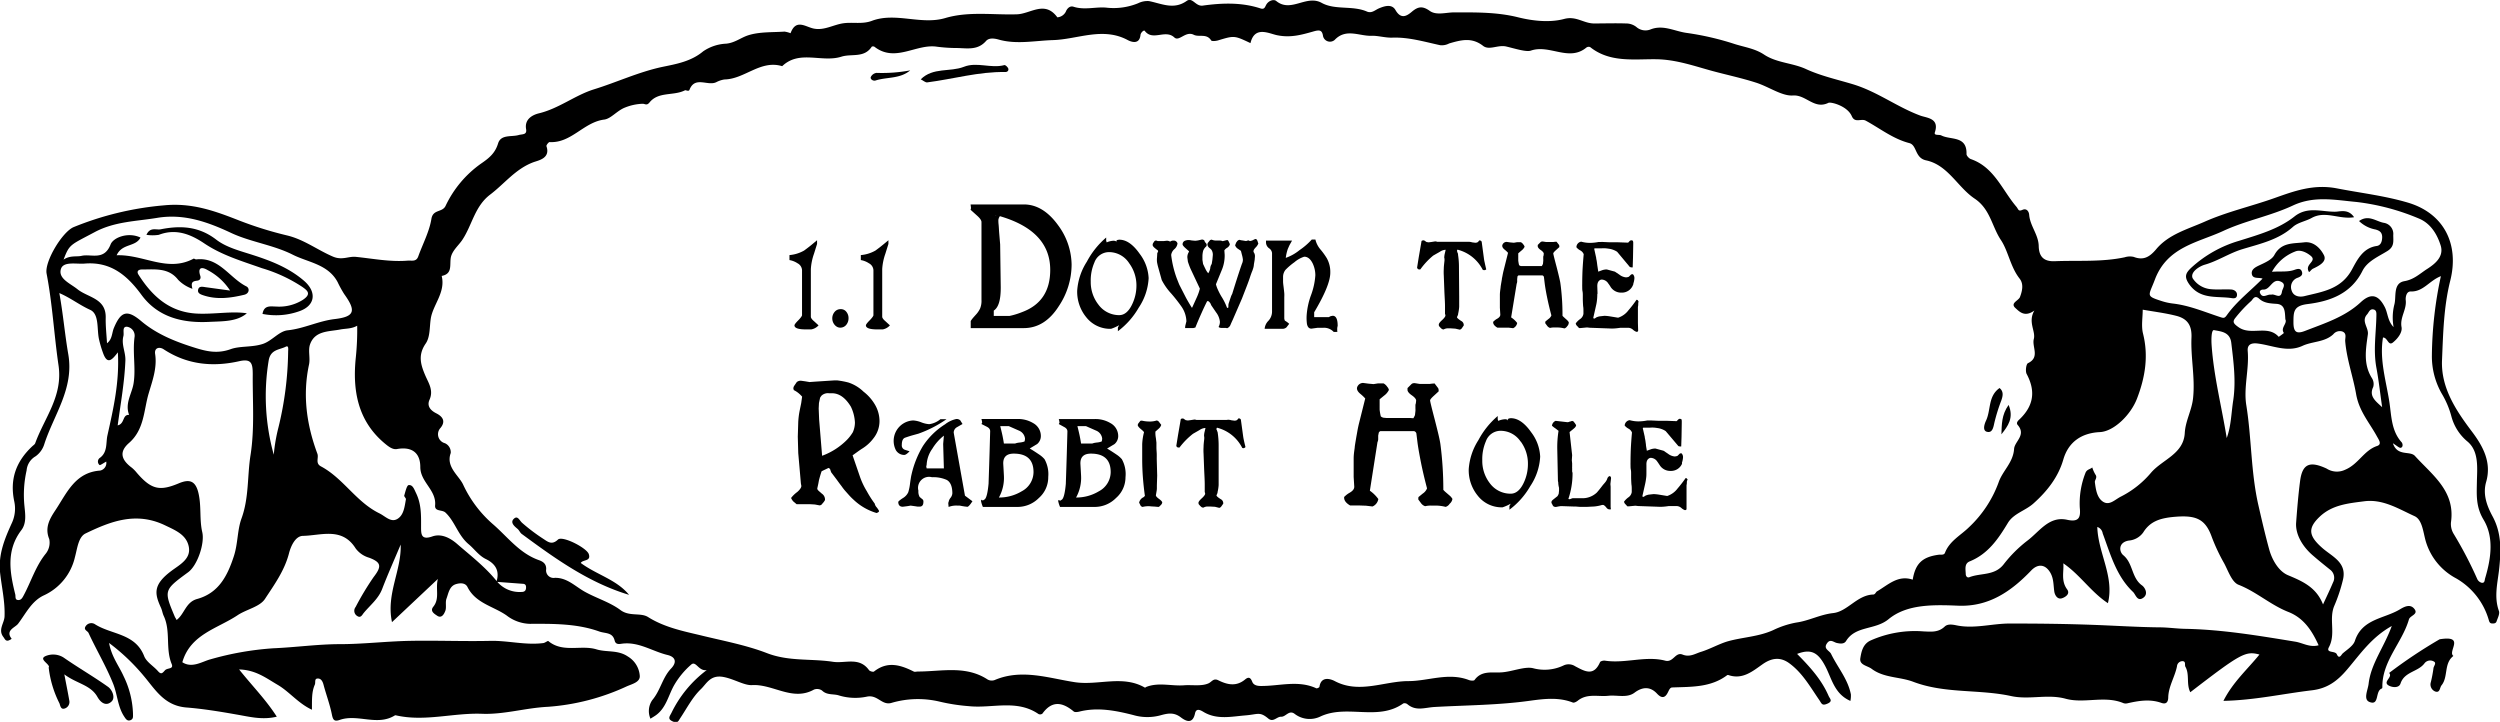
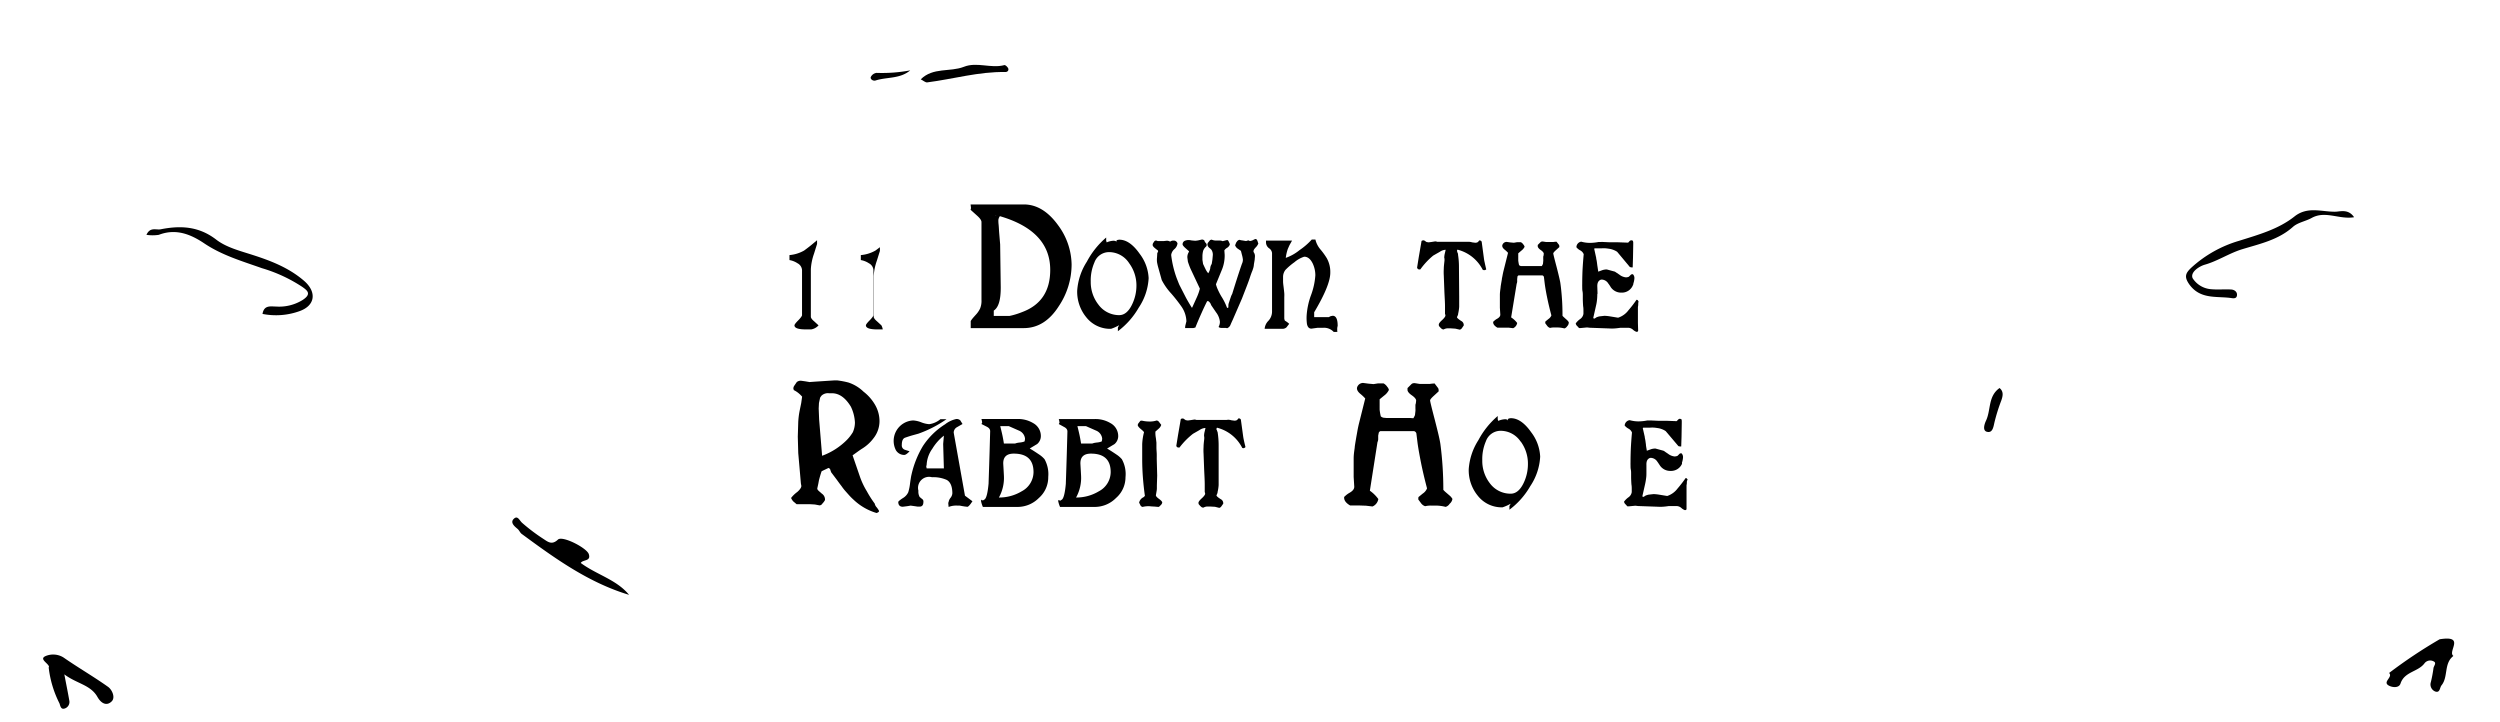
<svg xmlns="http://www.w3.org/2000/svg" viewBox="0 0 555.31 160.35">
-   <path d="M531.27,139.05c-4.48,2.49-7,6.23-9.84,9.57-2.2,2.61-4.4,4.29-7.88,4.71-6.43.76-12.78,2.21-19.67,2.35,2.08-4.14,5.33-7,8-10.29-3.1-.83-4.14-.26-15.36,8.37-.93-1.81-.11-3.94-1.09-5.66-.22-.39.17-1.17-.59-1.24a1.23,1.23,0,0,0-1.28,1.15c-.47,2.33-1.86,4.41-1.94,6.84,0,1.11-.47,1.65-1.52,1.28-2.52-.9-5-.48-7.46.07a1.68,1.68,0,0,1-.94,0c-4.2-1.79-8.68.16-12.9-1-4-1.09-8.05.29-12.05-.58-7.17-1.57-14.69-.49-21.78-3.18-3-1.14-6.51-.82-9.25-2.89-.93-.69-2.74-.82-2.5-2.33s.58-3.12,2.21-3.92a24.22,24.22,0,0,1,11.83-2.05c1.71.07,3.28.27,4.7-1.07.59-.57,1.5-.51,2.55-.29,4,.86,8-.41,12-.39,6.28,0,12.54.07,18.82.31,4.77.18,9.54.49,14.31.54,1.95,0,3.87.3,5.81.33,8.22.16,16.3,1.53,24.38,2.85,1.68.27,3.24,1.35,5.19.8-1.44-3.18-3.24-6-6.64-7.37-4-1.55-7.14-4.5-11.15-6.07-1.46-.57-2.26-3-3.17-4.73a40.91,40.91,0,0,1-2.75-5.83c-1.51-4.27-3.73-5-8.9-4.47-2.72.31-4.86,1-6.35,3.41a4.37,4.37,0,0,1-3.18,1.8c-2.37.37-2.23,2.44-1.24,3.26,2.2,1.82,1.79,5,4.15,6.7.58.4,1.5,1.85.31,2.73-1.36,1-1.7-.7-2.31-1.28-3.72-3.53-5-8.36-6.73-13a1.78,1.78,0,0,0-1.2-1.43c.17,5.83,3.83,11,2.36,16.93-3.74-2.45-6.22-6.35-9.91-8.85.17,1.77-.57,3.85.84,5.77.74,1-.34,1.69-1,1.94-1.12.47-1.72-.65-1.84-1.43-.21-1.44-.11-2.89-.9-4.23-1.11-1.87-2.75-2-4.22-.47-4.41,4.61-9.39,8.1-16.2,7.83-5.43-.22-11.4-.4-15.5,3-3,2.46-7.31,1.4-9.43,4.84-.46.74-1.35.59-2.05.44s-1.46-1-2.19.08c-.88,1.24.55,1.6.91,2.35,1.45,3,3.74,5.6,4.4,9a6.26,6.26,0,0,1-.11,1.44c-3.55-1.54-4.13-4.92-5.54-7.63-1.64-3.17-3.21-4-6.3-2.81,2.78,2.81,5.43,5.69,7,9.34.28.63,1,1.15-.24,1.7s-1.3,0-1.83-.79c-2-2.9-3.76-6.07-6.69-8.19-1.94-1.41-3.86-1.2-5.89.22-2.22,1.56-4.45,3.48-7.57,2.43a.39.39,0,0,0-.3,0c-3.65,2.77-7.95,2.58-12.19,2.74-.55,0-.74.62-1,1.11-.62,1.27-1.4,1.35-2.4.27-1.57-1.7-3.34-1.47-5-.22s-3.87.48-5.79.69c-2.31.25-4.74-.59-6.83,1.1-.3.24-.82.51-1.09.4-3.1-1.22-6.34-.83-9.42-.41-7.09,1-14.2,1-21.3,1.4-2.21.13-4.14,1-6.06-.65a1,1,0,0,0-.88-.14c-5.62,4-12.49.13-18.4,2.9a5.48,5.48,0,0,1-5.7-.56c-1.26-1-2,.66-3,.61s-1.76,1.35-2.9.39c-1.91-1.59-2.29-.9-5.08-.68-3,.24-6.22,1-9.17-.7-.58-.34-1.7-1.11-2,.23-.52,2.51-2.06,1.74-3.15.91-1.54-1.18-2.9-.91-4.53-.46a11.09,11.09,0,0,1-6-.05c-3.91-1-7.95-1.8-12-.78-.4.1-1,.17-1.24,0-2.51-2.1-4.84-2.54-7,.47a.86.86,0,0,1-.84.08c-4.84-3.33-10.28-1.22-15.42-1.75a41.67,41.67,0,0,1-6.51-1,20.84,20.84,0,0,0-10.81.29c-2.11.55-3-1.9-5.39-1.41a12.44,12.44,0,0,1-6.19-.26c-1.21-.41-2.66,0-3.78-1.1a1.92,1.92,0,0,0-1.8-.2c-4.76,2.66-9.07-1.28-13.76-1-1.71.1-4-1.38-6.35-1.81-2.92-.54-3.74,1.52-5,2.71-1.86,1.78-3.1,4.22-4.56,6.41-.41.61-.54,1.22-1.61.79-1.33-.55-.77-1.14-.38-1.9a26.07,26.07,0,0,1,7.86-9.54c-1.83.32-2.39-2.16-3.46-1.22a18,18,0,0,0-3.73,4.48c-1.34,2.29-1.79,5.13-4.14,6.79-.33.23-.67.43-1.18.75a4.28,4.28,0,0,1,.42-4.15c1.8-2.12,2.25-5,4.17-7,1.33-1.39,1-2.57-.79-3-3.31-.79-6.28-2.91-9.9-2.54-.63.06-1.59.39-1.85-.66-.46-1.87-2-1.54-3.36-2-5-1.8-10.26-1.74-15.48-1.72a8.81,8.81,0,0,1-5.16-1.86c-2.94-2.06-6.89-2.69-8.7-6.34-.52-1-1.75-.87-2.58-.61-1.43.45-1.63,2-2.07,3.2-.32.85.06,2-.29,2.79-.21.53-.76,1.73-1.81,1-.6-.41-1.64-1-.82-2,1.46-1.82.43-3.92,1-6.15l-10.19,9.59c-1.34-6.27,2.13-11.45,1.93-17.23-1.38,3.29-2.84,6.55-4.12,9.88-.85,2.2-2.66,3.58-4.08,5.3-.33.38-.65,1.23-1.45.69a1.35,1.35,0,0,1-.36-2,63,63,0,0,1,4-6.65c1.82-2.35,1.74-3.27-1-4.3A5.69,5.69,0,0,1,79,121.82c-3-4.79-7.64-2.88-11.68-2.79-1.67,0-2.71,2.19-3.16,4-1,3.77-3.26,6.89-5.3,10-1.16,1.77-4.09,2.3-6.08,3.62-4.49,3-10.49,4.22-12.28,10.45,2.19,1.41,4.42-.17,6.25-.65A66.66,66.66,0,0,1,60.7,144c5-.21,9.9-.92,14.88-.92s10.26-.63,15.4-.73c6-.12,12,.14,18,0,3.92-.07,7.78,1,11.71.49.39-.05,1-.56,1.1-.45,3.24,2.7,7.26.79,10.71,1.85,2.3.7,4.76.06,7,1.61a5.44,5.44,0,0,1,2.61,4.27c.09,1.39-1.64,1.79-2.86,2.32A50,50,0,0,1,121.68,157c-4.87.23-9.74,1.74-14.57,1.55-6.39-.25-12.71,1.8-19.09.36-.11,0-.24-.07-.31,0-3.92,2.44-8.27-.4-12.25,1-1.29.46-1.52-.09-1.76-1.29-.45-2.21-1.26-4.35-1.84-6.54-.18-.69-.51-1.3-1.13-1.36-1-.1-.58.84-.8,1.35-.74,1.68-.62,3.47-.64,5.58-3.07-1.43-5-4-7.61-5.53s-4.9-3.32-8.57-3.42c3,3.75,6,6.77,8.37,10.49-3.23.79-6.11,0-9-.49-3.67-.65-7.41-1.26-11.07-1.55-4.92-.39-6.93-4-9.47-7a45.58,45.58,0,0,0-7.71-7.33c.55,3.07,2.21,5.1,3.23,7.39a20.31,20.31,0,0,1,2.08,8.3c0,.7.1,1.16-.51,1.44-.78.34-1.13-.32-1.47-.83-1.42-2.18-1.47-4.84-2.42-7.23-1.57-3.92-3.72-7.5-5.47-11.29-.23-.49-1.18-.68-.65-1.49a1.5,1.5,0,0,1,2-.5c3.65,2.39,9,2,11,7.13.51,1.32,2.08,2.2,3.08,3.35.72.82,1,.4,1.55-.2s2-.18,1.47-1.43c-1.41-3.45-.15-7.31-1.78-10.71-.24-.53-.32-1.16-.58-1.74-1.4-3.08-1.88-5.06,2.3-8.19,1.8-1.36,4.48-2.67,3.85-5.49-.58-2.62-3-3.56-5.39-4.71-6.38-3-12-.79-17.51,1.87-1.61.77-1.84,3.35-2.36,5.24a12.37,12.37,0,0,1-6.92,8.52c-2.72,1.27-4,4.05-5.71,6.3-.65.86-2.91,1.45-1.43,3.34a2.53,2.53,0,0,1-.76.4c-.62.12-.75-.36-1.08-.8-1.24-1.62.2-3.06.26-4.55.13-3.35-.65-6.56-1-9.82-.4-4,1.05-7.48,2.58-10.85a7.61,7.61,0,0,0,.59-4.84c-1.07-5,.4-8.94,4-12.31.22-.21.54-.4.64-.67C9.88,92.76,14,88,13,81.16s-1.35-13.64-2.65-20.39c-.5-2.61,3.44-9.22,6-10.32a68.64,68.64,0,0,1,20.1-4.84C42.67,45,47.75,46.87,53.18,49a81.44,81.44,0,0,0,10.64,3.31c3.74.91,6.72,3.23,10.14,4.69,2.06.88,3.44-.12,5.12.06,3.82.39,7.63,1.16,11.51.83.87-.07,1.89.34,2.34-1,1-2.77,2.44-5.44,2.9-8.29.36-2.15,2.4-1.37,3.13-2.84a24.1,24.1,0,0,1,7.85-9.39c1.81-1.24,3.16-2.31,3.83-4.52.63-2.05,3-1.39,4.59-1.86.81-.23,1.85,0,1.63-1.3-.41-2.32,1.6-3.22,2.86-3.52,4.42-1.07,8-4,12.16-5.31,5.1-1.57,9.92-3.86,15.24-5,3-.62,6.38-1.19,9.06-3.45a9.81,9.81,0,0,1,5.12-1.71c1.89-.18,3.23-1.3,4.8-1.83,2.54-.84,5.42-.66,8.16-.85a5.83,5.83,0,0,1,1.34.36c1.25-3.4,3.45-1.27,5.34-1,2.21.37,4.2-.88,6.32-1.2s4.33.27,6.48-.58C199,2.67,204.63,5.61,210,4c5.22-1.53,10.56-.65,15.86-.82,3.06-.09,6.21-3.17,9,.67a2.31,2.31,0,0,0,1.88-1.25c.29-.74.92-1.36,1.7-1.11,2.53.83,5.14-.07,7.51.23a14.29,14.29,0,0,0,6.85-1,4.69,4.69,0,0,1,2.4-.48c2.78.54,5.48,2,8.34,0,1.36-1,2,1.26,3.65,1,4.26-.59,8.59-.75,12.79.63.93.3,1-.36,1.31-.87.52-.87,1.64-1.23,2.19-.78,3.27,2.69,6.67-1.46,10.08.41,3,1.67,6.85.53,10.08,1.94,1.05.45,1.81-.35,2.63-.7,1.34-.58,2.9-1,3.68.33,1.19,2.08,2.43,1.45,3.63.43,1.4-1.19,2.39-1.37,4.05-.18,1.46,1,3.53.31,5.34.3,4.77,0,9.52-.09,14.27,1.1,3.27.81,7,1.21,10.19.36,2.68-.73,4.34,1,6.66,1s4.72-.08,7.08,0a3.7,3.7,0,0,1,2.29.77,3.07,3.07,0,0,0,3.11.58c2.79-1.14,5.27.33,7.93.73A62.31,62.31,0,0,1,385,9.68c2.29.77,4.74,1.05,6.82,2.43,2.82,1.88,6.31,1.84,9.33,3.23,3.29,1.52,7,2.34,10.35,3.35,5.48,1.64,9.87,5.08,15.08,7,1.44.52,4.25.56,3.2,3.71-.26.78.95.43,1.43.68,2.07,1.07,5.73,0,5.6,4.15,0,.37.59,1,1,1.12,5.15,1.8,6.92,6.86,10.07,10.56.49.58.4,1.12,1.36.7s1.44.42,1.49,1.11c.2,2.48,2.07,4.41,2.12,6.94.05,2.22,1,3.47,3.59,3.36,5.17-.21,10.38.22,15.5-.87a3.81,3.81,0,0,1,2-.09c2.2.85,3.56,0,5-1.7,2.76-3.32,7-4.45,10.71-6.09,4.94-2.2,10.33-3.42,15.47-5.24,4.46-1.58,8.77-3.2,14-2.18s10.49,1.61,15.71,3.15c8,2.36,11.48,9.21,9.43,17.35-1.46,5.81-1.58,11.78-1.83,17.68-.25,6.09,3.08,11.12,6.65,15.84,2.51,3.33,4.4,6.88,3.15,11.2-.82,2.88.29,5.52,1.48,7.72,2,3.76,1.82,7.61,1.43,11.44-.33,3.19-1.22,6.27-.07,9.48.23.63-.27,1.57-.53,2.33-.15.45-.62.48-1.06.44s-.55-.37-.68-.82a15.64,15.64,0,0,0-7.25-9.2,13.72,13.72,0,0,1-6.76-8.34c-.56-2-.76-4.71-2.48-5.48-3.51-1.59-7-3.84-11.18-3.29-3.54.46-7.11.78-9.9,3.45-2.63,2.52-2.45,4.2.51,6.83,2.21,2,5.71,3.26,4.65,7.3a35.78,35.78,0,0,1-1.85,5.55c-1.33,3,.37,6.28-1.23,9.27-.74,1.38,1.37.75,1.75,1.57.54,1.21,1,.13,1.29-.16,1-.88,2.36-1.69,2.73-2.81,1.61-4.93,6.54-4.9,10-7,1-.6,2.24-1.23,3.15-.17,1.11,1.29-.89,1.51-1.15,2.41-1.51,5.21-6,9.26-5.9,15.09,0,.09-.06.24-.13.26-1.52.54-.48,3.85-2.69,3-1.48-.54-.42-2.61-.24-4C526.62,147.42,529.55,143.81,531.27,139.05Zm-420.91-9.93a6.52,6.52,0,0,0,5.41,2.37c.55,0,1-.13,1.07-.82s-.16-1-.82-1l-5.75-.43c.76-2.4-.18-4-2.35-5.06-1.58-.77-2.57-2.27-3.84-3.31-2.37-2-3-5-5.12-7-.74-.72-2.45-.16-2.31-1.63.3-3.4-3.29-5.15-3.29-8.5,0-3.14-1.85-4.58-5.15-4-1,.2-1.95-.58-2.76-1.25-6.06-5.06-7.17-11.9-6.41-19.14a59,59,0,0,0,.3-7c-1.29.73-2.57.6-3.77.84-2.51.49-5.63.22-6.71,3.33-.46,1.35.09,3-.22,4.46-1.46,6.82-.53,13.38,1.86,19.81.34.92-.52,2.1.78,2.8,5,2.66,7.81,7.91,13,10.44,1.35.67,2.56,2.1,4,1.23s1.59-2.77,1.89-4.38c0-.24-.44-.6-.38-.81.26-.84.56-2.28,1-2.32.9-.09,1.2.91,1.64,1.81,1.15,2.39,1.11,4.84,1.1,7.34,0,1.69-.06,3.16,2.52,2.25,1.93-.67,3.83.29,5.32,1.53C104.43,123.35,107.74,125.86,110.36,129.12ZM277.76,9.58c-3.6-1.71-3.6-1.7-7.22-.6-.48.14-1.36.22-1.51,0-1-1.61-2.72-.67-3.86-1.25-1.82-.93-3.25,1.59-4.32.59-2-1.88-4.8.89-6.57-1.46-.2-.27-.9.4-.95.9-.22,2.19-2,1.58-2.82,1.15-5.55-3-11.17-.15-16.65,0-4,.13-8.06,1-12-.11-1.19-.34-2.24-.38-2.85.32-1.81,2.06-4.08,1.61-6.31,1.55a36.33,36.33,0,0,1-4.55-.29c-4.64-.73-9.28,3.61-13.92,0-.12-.1-.53-.09-.6,0-1.68,2.55-4.44,1.51-6.67,2.19C182.57,14,177.61,11,173.74,14.7c-4.81-1.47-8.32,2.87-12.82,2.95a5.85,5.85,0,0,0-1.77.58c-1.89,1-4.78-1.44-6,1.72-.17.46-.84,0-1,.11-2.52,1.29-5.89.23-7.87,2.69-.64.79-1,.29-1.53.3a11.44,11.44,0,0,0-3.85.81c-1.83.68-3.17,2.51-4.69,2.7-4.57.58-7.32,5.28-12.14,5-.22,0-.77.71-.69.92.93,2.69-1.79,3.15-2.86,3.54-4,1.47-6.45,4.79-9.64,7.2-3.43,2.6-4,6.74-6.15,10-.82,1.28-2.4,2.5-2.62,4.15s.36,3.47-2,3.92c.91,3.7-2,6.43-2.44,9.58-.27,1.81-.11,4-1.12,5.45-1.8,2.62-1.07,4.81,0,7.27.72,1.61,1.76,3.19.85,5.21-.57,1.28.07,2.28,1.49,3,1.18.59,2.31,1.62.94,3.27a2.06,2.06,0,0,0,1,3.38,2.19,2.19,0,0,1,1.29,2.18c-1.14,3.09,1.84,5,2.77,7.05a26.36,26.36,0,0,0,6.72,8.86c3.24,2.84,5.82,6.37,10.09,7.88,1,.35,1.65.87,1.62,2a1.67,1.67,0,0,0,1.93,1.93c2.72-.05,4.49,1.88,6.63,3.08,2.59,1.45,5.58,2.32,7.93,4.07,2,1.51,4.48.52,6.14,1.56,3.55,2.25,7.77,3.13,11.45,4,5,1.24,10.19,2.18,14.92,4,4.9,1.91,9.83,1.19,14.7,1.94,2.71.42,5.83-1.17,8,1.84.18.26.93.47,1.12.32,3-2.37,5.88-1.47,8.82,0,.25.13.63,0,.94,0,5.24,0,10.63-1.42,15.52,1.8a1.89,1.89,0,0,0,1.53.09c6-2.56,12.08-.39,17.8.48,5.23.79,10.65-1.67,15.6,1.23,0,0,.16-.13.25-.17,2.75-1.09,5.59-.16,8.39-.37,1.84-.14,3.9.27,5.46-.44.71-.32,1.09-1.21,2.15-.68,2,1,4,1.45,5.95-.16.76-.64,1.22-.49,1.6.49.28.72,1,.93,1.83.94,4.13.06,8.33-1.37,12.39.51.17.08.69-.17.71-.32.37-2.49,2.55-1.73,3.41-1.27,5.44,2.87,11,0,16.34,0,4.42,0,8.88-2,13.47-.23.37.14,1.08.18,1.22,0,1.59-2.23,4-1.55,6.09-1.72,2.38-.18,5.08-1.37,6.94-.91a9.78,9.78,0,0,0,6.72-.6,2.62,2.62,0,0,1,2.59.15c2.11,1.11,4.12,2.36,5.54-.88.1-.25.76-.41,1.12-.35,4.47.69,9-1.14,13.37,0,1.81.47,2.23-2,3.85-1.35s2.8-.22,4.13-.62c2-.62,4-1.77,5.92-2.33,3.31-.93,6.79-1,10.07-2.48a20,20,0,0,1,5.1-1.68c2.84-.39,5.32-1.79,8.23-2.11,3.19-.35,5.31-4,8.88-4.12.47,0,.6-.56.85-.7,2.46-1.42,4.66-3.72,7.94-2.6.59-3.58,2.12-5.05,5.77-5.54.5-.07,1.17.15,1.4-.44,1-2.61,3.49-3.86,5.33-5.67a25.74,25.74,0,0,0,6.56-9.91c.89-2.64,3.25-4.4,3.46-7.5.11-1.64,2.75-3.06.8-5.3-.43-.5.11-1,.48-1.33,3.09-3,3.52-6.23,1.51-10-.32-.61-.12-2.21.29-2.4,2.73-1.3.84-3.61,1.3-5.37s-1.38-3.75.13-6.33c-2.15,1.56-3.3.28-4.21-.54-1.23-1.11.64-1.6,1-2.44.54-1.43.85-2.93-.08-4.11-2.06-2.62-2.51-6.12-4.16-8.58-2-3-2.35-6.85-5.81-9.17-3.79-2.53-5.93-7.48-10.8-8.51-2.53-.53-2-3.38-3.71-3.83-3.66-.95-6.52-3.27-9.72-5-1-.52-2.39.63-3.08-1-1-2.29-4.67-3.2-5.18-2.95-3.16,1.56-4.95-1.84-7.91-1.63-2.44.17-5.41-2-8.27-2.88-3.12-1-6.45-1.71-9.52-2.54-4-1.08-8.11-2.58-12.6-2.63-4.87-.06-10.25.8-14.63-2.7a.87.87,0,0,0-.83.1c-3.86,3.21-8.17-.76-12.33.68-1.05.37-3.63-.48-5.48-.91s-3.78.92-5.14-.14c-2.55-2-5-1.27-7.54-.54a3.43,3.43,0,0,1-2,.39c-3.49-.76-7-1.81-10.61-1.68-1.56.06-3.2-.46-4.63-.41-2.67.11-5.66-1.74-8.17.9a1.58,1.58,0,0,1-2.63-1c-.24-1.28-.89-1.22-2.26-.82-2.43.69-4.88,1.38-7.71.83C282.08,7.59,278.72,5.53,277.76,9.58Zm-254,66.67c1.2-.9,1.07-2.27,1.53-3.38,1.57-3.79,3-4.14,6.08-1.54,3.56,3,7.83,4.65,12.2,6,2.46.75,4.8,1.26,7.66.23,2.1-.76,4.82-.37,7.22-1.19,2-.7,3.52-2.78,5.44-3,3.63-.38,6.84-2.07,10.47-2.5,4.5-.53,4.75-1.85,2.09-5.56A24.94,24.94,0,0,1,75,62.67c-2.13-4-6.57-4.37-10-6.11-4.29-2.16-9.4-2.82-13.64-4.81-5.43-2.55-10.63-4.33-16.49-3.35-4.63.77-9.38.79-13.8,3.14-5.46,2.92-5.62,2.62-6.95,6.13,1.46-1,2.92-.58,4-.84,2.12-.5,5,1.16,6.45-2.54.61-1.56,3.93-2.81,6.64-1.52-1.12,2.15-4.07,1.23-5.3,3.93,6-.21,11.28,3.86,17.08.76.13-.07.4.18.59.16,5.08-.59,7.37,4.11,11.15,6,.73.36.73,1.57-.5,1.86-3.06.73-6.12,1.14-9.2.07-.7-.24-1.21-.54-1-1.29s1-.56,1.55-.48l5.53.76a13.36,13.36,0,0,0-5-4.55c-1.18-.71-2.28-.71-1.62,1.29.16.49,0,1-.75,1.07-1.14.14-1.32.52-1,1.8a8.1,8.1,0,0,1-3.17-2c-2.12-2.73-5.15-2.29-8.05-2.29-.82,0-1.23.43-.74,1.18,3.07,4.8,6.93,8.34,13.05,8.62,3.84.17,7.67-.59,11-.07-2.22,1.9-5.38,1.76-8.4,1.91-5.85.29-11.33-1-15-6-3.21-4.38-6.86-7.43-12.64-6.95C17,58.7,14.13,58,13.55,59.7c-.72,2.17,2.06,3.26,3.65,4.54,2.32,1.87,6.37,2,6.28,6.31C23.44,72.43,23.66,74.31,23.77,76.25Zm15.46,61.47c1.79-1.33,2-4,4.63-4.69,4.67-1.32,6.64-5,8.1-9.5.92-2.84.75-5.79,1.7-8.38,1.68-4.63,1.26-9.4,2-14.07.93-5.93.44-11.93.49-17.91,0-2.46-.28-3.55-3-2.94-5.94,1.34-11.59.77-16.81-2.66-.89-.58-2.09-.37-1.87,1.06.48,3.13-.65,6.06-1.47,8.87-1.07,3.7-.94,7.93-4.33,10.89-2.21,1.93-1.79,3.7.61,5.49a7.77,7.77,0,0,1,1.1,1.12c3.2,3.72,5.07,4.16,9.32,2.37,2.19-.92,3.7-.79,4.39,2.15s.19,5.85.85,8.7c.57,2.5-1.08,7.38-3.14,8.89-5.44,4-5.44,4-2.91,10C39,137.27,39.08,137.43,39.23,137.72ZM516,134.26c.89-1.93,1.59-3.38,2.21-4.86a2.24,2.24,0,0,0-.61-2.84c-1.24-1-2.5-2-3.74-3.08-2.3-1.92-4-4.67-3.84-7.32.23-3.07.48-6.19.88-9.27.5-3.9,2.16-4.54,5.89-2.81a4.23,4.23,0,0,0,4.08.28c3-1.23,4.19-4.31,7.14-5.3,1.08-.36.45-1.28,0-2.06-1.66-3.08-4-5.63-4.66-9.46s-2.08-7.69-2.42-11.7c-.07-.77.44-1.79-.65-2.21a1.86,1.86,0,0,0-2,.62c-1.92,1.79-4.61,1.54-6.84,2.57-3.32,1.54-6.62-.09-9.9-.51-1.57-.21-2.38.28-2.27,1.65.35,4.05-.95,8.11-.31,12.06,1.19,7.39,1,14.9,2.7,22.28.74,3.25,1.52,6.6,2.4,9.8.59,2.12,2,4.75,4.14,5.66C511.46,129.12,514.5,130.44,516,134.26Zm15.67-61.65a11.76,11.76,0,0,1,.16-4.91c.51-1.74-.37-4.79,2.26-5.25,2.15-.37,3.47-1.71,5.07-2.73,1.81-1.16,3.67-2.74,3-5.1-.78-2.54-2.24-5-4.87-6.08a50.9,50.9,0,0,0-13.87-3.68c-4.68-.42-9.35-1.44-14.11.79C504.28,48,498.76,49,493.81,51.31c-5.63,2.59-12.41,3.51-15.15,10.77-1.4,3.71-2.14,3.62,1.52,4.8a13.1,13.1,0,0,0,2.45.54c3.59.41,6.91,1.81,10.28,2.93,1,.33,1.18.43,1.75-.38,2.21-3.09,5.26-5.38,7.91-8.08-.83-.34-2.21.16-2.39-1.06-.14-1,.79-1.48,1.72-1.92,1.21-.57,2.73-1.22,3.3-2.28,1.54-2.84,4.18-2.5,6.61-2.8,2.15-.26,3.66,1.4,4.39,2.85s-1.13,2.39-2.43,3c-.41.2-.77.83-.9.72-1.05-1.73,1.85-2.32.44-3.54-.81-.69-2.28-1.51-3.48-1a9.91,9.91,0,0,0-5.17,4.51c1.9-.15,3.48.11,5-.43.57-.2,1.32-.44,1.62.33s-.15,1.13-.86,1.41A2.17,2.17,0,0,0,509,64.45c.37,1.34,1.68,1.61,2.86,1.33,4.06-1,8.18-1.51,10.58-5.94,1.12-2.05,2.4-4.76,5.48-5.2.92-.13,1.2-1,1.22-1.94,0-1.12-.62-1.48-1.47-1.72A7.06,7.06,0,0,1,524,49.1c2.11-1.5,3.77.08,5.48.39a2.49,2.49,0,0,1,2.12,2.73c0,1.35.28,2.55-1.29,3.53-2,1.25-4.47,2.26-5.55,4.42-2.56,5.12-7.26,6.76-12.19,7.37-3.14.39-3.13,1.72-3.14,4.08,0,2.2.73,2.6,2.58,1.88,4.34-1.69,8.82-3.08,12.36-6.36,2.23-2.08,3.9-1.72,5.31,1C530.41,69.5,530.31,71.21,531.63,72.61Zm-55.72-3.83c0,1.75-.35,3.61.06,5.29,1.26,5,.49,9.72-1.32,14.44-1.42,3.71-5.2,7.33-8.26,7.47-4.13.2-7,2.23-8.12,6.1s-3.55,7-6.63,9.75c-1.81,1.62-4.4,2.21-5.68,4.32-2.15,3.57-4.41,6.9-8.49,8.55-1.21.49-.91,1.76-.87,2.8,0,.5.35.89.79.72,2.52-1,5.6-.27,7.63-2.87a29,29,0,0,1,5.26-5.25c2.68-2,4.81-5.54,8.85-4.64,2.75.61,3-.69,2.8-2.68a18.43,18.43,0,0,1,1.22-7.63c.32-.94,1.06-.87,1.55-1.32a7.51,7.51,0,0,0,.7,1.58c.51.68-.18,1.21-.12,1.7.21,1.62.47,3.53,1.89,4.38s2.62-.58,4-1.24A21.4,21.4,0,0,0,477.8,105c2.51-2.93,7.23-4.14,7.49-8.81.15-2.74,1.58-5.07,1.85-7.81.47-4.52-.55-8.94-.36-13.39.12-2.83-1-4.23-3.39-4.84S478.55,69.24,475.91,68.78ZM13.18,65.1c.86,4.74,1.23,9.25,2,13.67,1.27,7.55-3.2,13.32-5.32,19.82a5.18,5.18,0,0,1-1.95,2.76,4,4,0,0,0-2,3.14,24.61,24.61,0,0,0-.48,7.9c.16,1.7.52,3.78-.68,5.36-3.43,4.51-2.58,9.37-1.36,14.28.12.47-.12,1.19.61,1.25s1-.55,1.31-1.13c1.63-3.06,2.63-6.43,4.87-9.19a3.92,3.92,0,0,0,.76-3.22c-1.1-2.65.23-4.69,1.46-6.55,2.45-3.72,4.32-8.26,9.82-8.66a1.73,1.73,0,0,0,1.38-2c-.57.3-1.36.88-1.49.76a1,1,0,0,1,.12-1.62c1.7-1.27,1.27-3.31,1.63-4.94,1.31-5.9,2.7-11.83,2.32-18.47-1.35,1.79-2.32,2.71-3.24.29a24.88,24.88,0,0,1-.92-3.06c-.56-2.29.1-5.72-2-6.67C17.69,67.77,15.71,66.19,13.18,65.1ZM531.52,98.46c1,3,3.79,1.6,4.9,2.82,3.83,4.23,9,7.79,8,14.73a4.22,4.22,0,0,0,.65,2.66,88.39,88.39,0,0,1,5.21,10,1.53,1.53,0,0,0,.93.77c.75.13.66-.55.8-1,1.31-4.4,2-9.08-.35-13-1.74-2.9-1.53-5.48-1.48-8.45s.51-6.73-2.09-8.91a10.87,10.87,0,0,1-3.59-5.64,19.75,19.75,0,0,0-2.16-5.06,16.75,16.75,0,0,1-2.16-8.49,86.49,86.49,0,0,1,2-17.55c-2.58,1-3.94,3.52-6.72,3.4-1,0-1.15,1.39-1.09,1.92.25,2.1-1.33,3.81-.93,6,.22,1.19-.87,2.58-1.92,3.42s-1.17-1.14-2.2-1.11c-.83,5,.73,9.72,1.44,14.48.44,3,.43,6.26,2.68,8.77.28.3.4,1.11-.19,1.25C532.91,99.52,532.4,99,531.52,98.46ZM494.61,97.3c1-2.74,1-5.59,1.45-8.41.63-4.32.06-8.5-.44-12.74-.29-2.47-2.38-2.52-3.82-2.82-.62-.13-.63,2.11-.55,3.29C491.73,83.59,493.49,90.35,494.61,97.3ZM60.81,101a38.26,38.26,0,0,1,1.06-6.14A74.18,74.18,0,0,0,64,78.26c0-.64.2-1.62-.55-1.24-1.4.7-3.32.58-3.76,3A48.59,48.59,0,0,0,60.81,101ZM507.63,70.92c-.11-1.61,0-3.31-2-3.43-1.4-.09-2.75-.17-3.79-1.12s-1.43.15-1.78.47a30,30,0,0,0-3.57,3.82c-.64.83-.37,1.23.72,2,2.78,2,6.49-.6,8.95,2.16a14,14,0,0,0,1.15-.85C506.47,72.82,508.13,71.87,507.63,70.92ZM26.14,94.49c1.62-.38,1-2.43,2.54-2.34-1-2.6.66-4.74,1-7.06.52-3.3-.27-6.85.22-10.31a2,2,0,0,0-1.75-2.21c-1.08,0-.54,1.34-.74,2.09-.5,1.87.53,3.58.44,5.47C27.66,84.88,26.81,89.54,26.14,94.49Zm503-4c-.43-2.94-.75-5.91-1.29-8.83-.7-3.81-.08-7.58,0-11.37,0-.61.13-1.41-.67-1.56s-1,.65-1.38,1.09c-1.39,1.52.36,2.93.16,4.44-.45,3.28-1.06,6.59.88,9.7a2.43,2.43,0,0,1,.31,2C526.13,88.06,527.77,89.16,529.17,90.48Zm-24.72-25c.76-.43,2.18,1.18,2.46-.72.11-.68,1-1.59-.17-2.17-2-1-2.36,1.82-4,1.72-.46,0-.89.27-.71.74C502.56,66.44,503.62,65.29,504.45,65.46Z" />
  <path d="M14.29,149.79c.5,2.62.83,4.21,1.1,5.81a1.52,1.52,0,0,1-1,1.77c-.9.32-1-.65-1.18-1.13a23.5,23.5,0,0,1-2.39-7.93c0-.1.08-.22.05-.3-.33-.8-2.17-1.63-.77-2.27a4.34,4.34,0,0,1,4,.3c3.25,2.26,6.69,4.24,9.91,6.53.91.65,1.65,2.37.81,3.21-1.06,1.07-2.3.58-3.19-1C20.11,152.1,17,151.85,14.29,149.79Z" />
  <path d="M541.9,142c5.86-.95,1.67,2.74,3.06,3.7-2.17,1.67-1.1,4.64-2.64,6.53-.41.5-.31,1.72-1.37,1.38a1.68,1.68,0,0,1-1-2.09,29.15,29.15,0,0,0,.57-3c0-.54.8-1.24.07-1.6a1.6,1.6,0,0,0-2,.35c-1.42,2-4.5,1.86-5.38,4.57-.34,1-1.71.89-2.53.48-1.64-.84.94-1.87,0-2.84A110.16,110.16,0,0,1,541.9,142Z" />
  <path d="M129,125.05c3.57,2.64,7.95,3.69,10.73,7.08-9-2.71-16.45-8.09-23.84-13.53-.39-.29-.53-.79-.95-1.14-.6-.5-1.69-1.37-.82-2.21s1.25.35,1.86.89a41,41,0,0,0,4.7,3.55c1,.65,1.9,1.46,3.26.16,1-.91,6.36,1.83,6.84,3.22C131.34,124.75,129.45,124.25,129,125.05Z" />
  <path d="M204.52,17.62c2.74-2.72,6.5-1.57,9.58-2.78,2.92-1.16,6,.43,9-.38.22-.06.75.44.87.77s-.11.78-.66.77c-5.9-.11-11.56,1.56-17.34,2.3C205.55,18.36,205.06,17.88,204.52,17.62Z" />
  <path d="M444.15,86.19c.92.76.76,1.71.39,2.76A39.93,39.93,0,0,0,443,93.89c-.24,1.11-.45,2.38-1.73,2-1-.35-.39-1.9-.1-2.51C442.25,91,441.58,88,444.15,86.19Z" />
  <path d="M202.18,15.63c-2.26,1.92-5.14,1.44-7.67,2.24-.58.19-1.22-.27-1.1-.73a1.65,1.65,0,0,1,1.29-.95A33.64,33.64,0,0,0,202.18,15.63Z" />
-   <path d="M444.56,96.47c.09-2.12,0-4.29,1.6-6.53C447.37,92.85,446,94.65,444.56,96.47Z" />
  <path d="M32.53,52.16c.83-1.84,2.2-1,3.22-1.24,4.39-.86,8.44-.66,12.31,2.33,2.23,1.71,5.27,2.48,8,3.36,4.15,1.33,8.11,2.87,11.47,5.76,2.91,2.51,2.53,5.61-1.22,6.82a15.41,15.41,0,0,1-8,.54c.33-2,1.78-1.65,3-1.64a9.91,9.91,0,0,0,5.87-1.43c2.08-1.34,1.14-2.1,0-2.91a33.33,33.33,0,0,0-9-4.18C53.76,58,49.26,56.7,45.28,54c-3-2-6.25-3.28-10-1.84A8.91,8.91,0,0,1,32.53,52.16Z" />
  <path d="M522.9,48.25c-3.3.56-6.38-1.53-9.42.16-1.35.75-3.07,1-4.18,2-3.23,2.88-7.29,3.74-11.19,4.93-2.92.88-5.44,2.62-8.39,3.46-1.24.36-3.27,1.67-2.68,3a5.33,5.33,0,0,0,4,2.43c1.46.15,2.95,0,4.43.07.8,0,1.54.5,1.41,1.35s-1.05.57-1.59.51c-3.19-.37-6.63.3-9-3-1.19-1.69-.81-2.5.42-3.67a26.91,26.91,0,0,1,10.64-6c4.29-1.35,8.71-2.57,12.25-5.36,3-2.43,6.22-1,9.31-1.11C520,46.94,521.7,46.45,522.9,48.25Z" />
  <path d="M180.19,73.17l-.5,0H179c-1.68,0-2.53-.3-2.53-.9,0-.18.28-.55.83-1.1s.85-1,.85-1.15V60a1.83,1.83,0,0,0-1-1.52,4.64,4.64,0,0,0-1.79-.71V56.66a7.93,7.93,0,0,0,3.24-1c.19-.13.51-.38,1-.75s1.1-.89,1.89-1.55v.82l-.69,2.21a12.39,12.39,0,0,0-.69,3.38V70.35c0,.26.23.6.71,1l1,.92A2.81,2.81,0,0,1,180.19,73.17Z" />
-   <path d="M188,72.12a1.68,1.68,0,0,1-1.33.66,1.47,1.47,0,0,1-.72-.17,1.89,1.89,0,0,1-.56-.46,2.21,2.21,0,0,1-.52-1.41,2.19,2.19,0,0,1,.52-1.46,1.68,1.68,0,0,1,1.35-.61,1.51,1.51,0,0,1,1.27.61,2.18,2.18,0,0,1,.47,1.41A2.28,2.28,0,0,1,188,72.12Z" />
-   <path d="M196.08,73.17l-.5,0h-.71c-1.69,0-2.53-.3-2.53-.9,0-.18.27-.55.82-1.1s.85-1,.85-1.15V60a1.84,1.84,0,0,0-1-1.52,4.69,4.69,0,0,0-1.8-.71V56.66a7.93,7.93,0,0,0,3.24-1q.28-.2,1-.75c.48-.38,1.11-.89,1.89-1.55v.82l-.69,2.21a12.39,12.39,0,0,0-.69,3.38V70.35c0,.26.24.6.71,1l1,.92A2.81,2.81,0,0,1,196.08,73.17Z" />
+   <path d="M196.08,73.17l-.5,0h-.71c-1.69,0-2.53-.3-2.53-.9,0-.18.27-.55.82-1.1s.85-1,.85-1.15V60a1.84,1.84,0,0,0-1-1.52,4.69,4.69,0,0,0-1.8-.71V56.66a7.93,7.93,0,0,0,3.24-1q.28-.2,1-.75v.82l-.69,2.21a12.39,12.39,0,0,0-.69,3.38V70.35c0,.26.24.6.71,1l1,.92A2.81,2.81,0,0,1,196.08,73.17Z" />
  <path d="M235.19,68q-3.1,4.88-7.79,4.88H215.62V71.31a4.79,4.79,0,0,1,.4-.56c.18-.22.41-.48.69-.79a5.49,5.49,0,0,0,1-1.45,4.55,4.55,0,0,0,.3-1.92V49.33c0-.37-.32-.85-1-1.45l-1.42-1.28.1-.37-.1-.82H227.4q4.29,0,7.63,4.62a15,15,0,0,1,3,8.71A16.65,16.65,0,0,1,235.19,68Zm-14.06-20.2h1.16a1.83,1.83,0,0,0-.53,1.06c0,.22,0,.55.05,1s.07,1,.12,1.7l.23,2.74.13,9.57c0,2.71-.47,4.41-1.55,5.12v1.18h3.53a16.44,16.44,0,0,0,2.77-.85q6.24-2.31,6.24-9.38Q233.28,50.92,221.13,47.75Z" />
  <path d="M252.93,68.35a17.28,17.28,0,0,1-4.62,5.22v-.81l.28-.53a10.11,10.11,0,0,1-1.8.81,6.75,6.75,0,0,1-5.52-2.59,8.93,8.93,0,0,1-2-5.89,13.61,13.61,0,0,1,2.15-6.44,18.24,18.24,0,0,1,4.29-5.36l0,.71.11.37a4.35,4.35,0,0,1,1.55-.37,1.42,1.42,0,0,1,.51.12l.14.25-.07-.25.11-.23a1.88,1.88,0,0,1,.56-.12q2.33,0,4.52,3.12a9.65,9.65,0,0,1,2,5.43A13,13,0,0,1,252.93,68.35Zm-2.12-9.89A5.33,5.33,0,0,0,246.37,56a3.46,3.46,0,0,0-3.28,2.31,10,10,0,0,0-.81,4.27A8.1,8.1,0,0,0,244,67.68,5.7,5.7,0,0,0,248.59,70c1.19,0,2.16-.83,2.93-2.49a9.56,9.56,0,0,0,.91-4.09A8.3,8.3,0,0,0,250.81,58.46Z" />
  <path d="M279,54.88c-.37.37-.55.65-.55.83a.66.66,0,0,0,0,.28,1.43,1.43,0,0,1,.3,1l-.06.74-.17,1s0,.31-.13.78l-.19.58c-.15.34-.36.91-.62,1.71-.14.42-.35,1-.64,1.75s-.64,1.66-1.07,2.76l-2.06,4.75s-.19.39-.48,1.07a1.31,1.31,0,0,1-.77.78,1.11,1.11,0,0,0-.43-.07l-.44,0h-.15l-.22,0a1,1,0,0,1-.65-.21,2.32,2.32,0,0,0,.3-1.17,4.13,4.13,0,0,0-.85-2.08l-1.07-1.57-.14-.33a1.42,1.42,0,0,0-.55-.6.26.26,0,0,0-.25.07c-.36.71-.76,1.55-1.19,2.51s-.91,2.06-1.4,3.29l-.46.12-.53,0-1.28,0a.38.38,0,0,1,0-.16,2.42,2.42,0,0,1,.09-.58l.19-.76a6.08,6.08,0,0,0-1.09-3.26,35.88,35.88,0,0,0-2.28-2.91,13.44,13.44,0,0,1-2.11-3l-.78-2.8a11.52,11.52,0,0,1-.27-1.19,5,5,0,0,1,0-1l.06-1a1.3,1.3,0,0,0,.19-.41l-.07-.19a5.51,5.51,0,0,1-.6-.46c-.37-.29-.55-.54-.55-.74a.94.94,0,0,1,.11-.42l.28-.41a.59.59,0,0,1,.39-.16l.37.13.46,0,.83,0,.63-.07a1.34,1.34,0,0,1,.81.19,1.21,1.21,0,0,1,.78-.23.84.84,0,0,1,.86.64,2,2,0,0,1-.7,1.27,2.1,2.1,0,0,0-.69,1.2.78.78,0,0,0,0,.21,22.73,22.73,0,0,0,1.2,5l.34.86c.1.26.19.47.26.64l1.48,2.89c.3.55.72,1.28,1.27,2.17h.1l1.06-2.34a10.82,10.82,0,0,0,.65-1.87l-1.88-4a11.74,11.74,0,0,1-.48-1.12q-.18-.49-.3-.87l-.12-.92a2.12,2.12,0,0,1,.35-1.25v-.16s-.08-.08-.21-.18l-.55-.49c-.43-.38-.65-.67-.65-.85a.86.86,0,0,1,.65-.84,2.13,2.13,0,0,1,.6-.11,3.42,3.42,0,0,1,.76.09l.83.07.56-.07.92-.21a1.14,1.14,0,0,1,.49.17,1.67,1.67,0,0,0,.27.53.74.74,0,0,1,.28.5.64.64,0,0,1-.12.35,2.27,2.27,0,0,0-.66.93,4.88,4.88,0,0,0-.17,1.2v.37s0,.08,0,.17,0,.19,0,.31l.14.9c.14.29.25.53.33.71l.18.36a3.93,3.93,0,0,0,.64,1,3.21,3.21,0,0,0,.44-1.06,1.9,1.9,0,0,1,.33-1l.16-1,.09-1a2,2,0,0,0-.3-1.14,2.38,2.38,0,0,0-.39-.37,1.17,1.17,0,0,1-.51-.8.72.72,0,0,1,.14-.44l.41-.51a.64.64,0,0,1,.42-.14,2.27,2.27,0,0,0,.85.19l.86,0a1.53,1.53,0,0,1,.69.14l.9-.23.26,0,.13.19.13.26c.06.12.12.27.2.45l-.12.3a1.49,1.49,0,0,1-.51.51,1.82,1.82,0,0,0-.6.56l.07,1a8.35,8.35,0,0,1-.71,3.53l-1.23,3a6.29,6.29,0,0,0,.41,1.16,14.72,14.72,0,0,0,.75,1.47,13.15,13.15,0,0,1,1.29,2.56.27.27,0,0,0,.16.07c.1-.06.15-.11.16-.16a3.43,3.43,0,0,1,0-.47c0-.15.05-.3.08-.45a3.58,3.58,0,0,0,.13-.37c.07-.22.17-.52.31-.93a3.61,3.61,0,0,1,.32-.73c.76-2.47,1.47-4.69,2.15-6.66a2.24,2.24,0,0,0,.23-.94,6,6,0,0,0-.21-1.07l-.23-.9-.67-.46a1.46,1.46,0,0,1-.62-.79l.16-.39a.69.69,0,0,1,.19-.34.9.9,0,0,1,.6-.47,3.5,3.5,0,0,0,.71.14l.7.12a1,1,0,0,0,.53-.16l.19.09a1.26,1.26,0,0,0,.25.07,2,2,0,0,0,.67-.21,2,2,0,0,1,.53-.23c.21,0,.37.19.48.58a1.17,1.17,0,0,0,.05.11l0,.09.1.19A2.28,2.28,0,0,1,279,54.88Z" />
  <path d="M296.25,73.73a2.91,2.91,0,0,0-2.31-.92l-.51,0H293l-.32,0L291.3,73c-.52,0-.86-.33-1-1.08a10.52,10.52,0,0,1-.07-1.74,16.37,16.37,0,0,1,.94-4.52,15.62,15.62,0,0,0,1-4.51,6.21,6.21,0,0,0-.57-2.59c-.48-1-1.11-1.54-1.9-1.54a6.19,6.19,0,0,0-2.17,1.22,14.32,14.32,0,0,0-2,1.71,2.54,2.54,0,0,0-.53,1.57q0,.39,0,1c0,.38.07.82.13,1.33s.11.93.14,1.3,0,.7,0,1v4.39a1.37,1.37,0,0,0,.14.69,4.71,4.71,0,0,1,.95.7l-.6.78a1.32,1.32,0,0,1-.9.33l-3.95,0a2.83,2.83,0,0,1,.81-1.76,3,3,0,0,0,.83-2V56.2a1.44,1.44,0,0,0-.67-1.06,1.63,1.63,0,0,1-.67-1.32l0-.37h5.78l-.56,1-.37.83a9.56,9.56,0,0,0-.46,2,10.17,10.17,0,0,0,3.07-1.73,14.77,14.77,0,0,0,2.71-2.35h.8a5.27,5.27,0,0,0,1.09,2.17,15.59,15.59,0,0,1,1.45,2,6.25,6.25,0,0,1,.77,3.21q0,2.77-3.58,8.78v1.08h3.28a1.56,1.56,0,0,1,.46-.23l.37-.07c.74,0,1.11.75,1.11,2.24a4.07,4.07,0,0,0-.1.51v.37c0,.09,0,.18,0,.25a.65.65,0,0,0,.06.21Z" />
  <path d="M329.56,60l-.21-.07a8.67,8.67,0,0,0-5.61-4.48.66.66,0,0,0-.11.28,1.33,1.33,0,0,0,.08.24c0,.1.08.24.15.41a.39.39,0,0,1,0,.18,17.49,17.49,0,0,1,.21,2.8l.05,6.51v.55c0,.19,0,.39,0,.61l0,1.13a10,10,0,0,1-.23,1.52.94.94,0,0,1-.12.44l-.14.32c0,.17.32.46.95.86a1,1,0,0,1,.55,1l-.41.6a.87.87,0,0,1-.46.33l-1-.23-1.11-.07-.67,0a2,2,0,0,0-.81.25.76.76,0,0,1-.55-.25l-.08-.07a.8.8,0,0,1-.15-.16l-.24-.26a.93.93,0,0,1-.06-.34c0-.22.24-.56.73-1s.74-.81.74-1a.75.75,0,0,0-.09-.37q0-.55,0-1.74c0-.8-.07-1.82-.13-3.06l-.14-3.72a12.48,12.48,0,0,1,0-1.5c0-.56.09-1.18.16-1.87a1.46,1.46,0,0,1,0-.2c0-.1,0-.23-.06-.38a4.37,4.37,0,0,1,.14-1l.18-.78a2.5,2.5,0,0,0-1.24.41c-.17.11-.38.23-.64.37l-.89.51a16.12,16.12,0,0,0-2.86,3.07.85.85,0,0,1-.28,0c-.22,0-.36-.14-.44-.4l.37-2.31.62-3.6a.61.61,0,0,1,.42-.14.5.5,0,0,1,.35.14l.34.23.47.07.69-.09.74-.12a1.14,1.14,0,0,1,.46.09h6.17l.17,0h.36l.35,0a2.62,2.62,0,0,1,.71.12l.69.09a1.22,1.22,0,0,0,.49-.09,1,1,0,0,0,.37-.4.48.48,0,0,1,.58.28l.48,3.58a8.55,8.55,0,0,0,.19,1.05c.09.43.2.92.34,1.49A.65.65,0,0,1,329.56,60Z" />
  <path d="M348.11,72.46a1.12,1.12,0,0,1-.62.49,6.2,6.2,0,0,0-1.55-.21h-.49l-.2,0a3.59,3.59,0,0,0-.95.1,1.28,1.28,0,0,1-.6-.42l-.46-.62c0-.23,0-.37.07-.42l.62-.51a1.75,1.75,0,0,0,.67-.81c-.39-1.46-.7-2.78-.94-3.95s-.42-2.21-.54-3.11l-.18-1.48a.49.49,0,0,0-.35-.35l-2.29,0-3,0a.63.63,0,0,0-.23.23L337,62l0,.58a1.39,1.39,0,0,1-.11.44l-1.23,7.48A5.31,5.31,0,0,1,337,71.74a1.53,1.53,0,0,1-.9,1.16l-1-.12-1.18,0-.71,0h-.32l-.28,0c-.66-.38-1-.82-.93-1.31a3.4,3.4,0,0,1,.32-.29,2.59,2.59,0,0,1,.52-.36c.52-.29.77-.62.73-1l-.09-1.48,0-1c0-.63,0-1.24,0-1.81s.09-1.14.16-1.68c0-.2.11-.8.28-1.8,0-.17.07-.42.13-.74s.13-.71.24-1.15l1-4a5.82,5.82,0,0,0-.73-.69c-.44-.35-.61-.69-.54-1a1,1,0,0,1,.95-.74l.83.12.79.07.69-.12.86,0a1.52,1.52,0,0,1,.57.53,1.18,1.18,0,0,1,.26.49,2.44,2.44,0,0,1-.74.87l-.67.58v1.62a9,9,0,0,0,.18,1,1.19,1.19,0,0,0,.4.21l.5,0,.79,0,2.47,0H342l.47,0a2.48,2.48,0,0,0,.26-.49l.06-.62a1.75,1.75,0,0,0,0-.39v-.44a.76.76,0,0,1,.07-.37l.05-.42c0-.24-.23-.53-.7-.85s-.66-.64-.64-.86l0-.25.6-.6a.58.58,0,0,1,.39-.16.39.39,0,0,1,.17,0l.73.11.88,0H345a5.42,5.42,0,0,1,.74-.07l.53.67a.55.55,0,0,1,.09.34.56.56,0,0,1,0,.19l-.72.65c-.41.37-.62.62-.62.76s.25,1.15.74,3c.26,1,.46,1.83.6,2.44s.22,1,.25,1.25c.16,1.16.27,2.33.35,3.52s.11,2.4.11,3.64a3.73,3.73,0,0,0,.35.35c.17.16.39.36.67.6l.21.23.16.23A1.15,1.15,0,0,1,348.11,72.46Z" />
  <path d="M363.89,67.47c0,.2,0,.43-.07.69l0,1.27,0,2.27.05,1.71c0,.2-.11.3-.37.3a2.21,2.21,0,0,1-.76-.46,1.68,1.68,0,0,0-1-.44l-.81,0h-.23l-.32,0-.23,0a.85.85,0,0,1-.23,0c-.53.08-1,.13-1.36.15a8.19,8.19,0,0,1-1,0l-4.45-.16-.58-.07-1.46.14-.32,0-.51-.54a.93.93,0,0,1-.23-.5,4.19,4.19,0,0,1,.93-.93,1.72,1.72,0,0,0,.78-1.2c0-.18,0-.41,0-.69s0-.61-.07-1c-.05-.76-.07-1.33-.07-1.71,0-.2,0-.44,0-.7s0-.57-.07-.92-.05-.71-.06-1,0-.47,0-.63q0-1.24.06-2.88c.06-1.1.14-2.33.27-3.7a1.68,1.68,0,0,0-.76-.85,2.66,2.66,0,0,1-.86-.7,1.26,1.26,0,0,1,1.06-1.24,7.3,7.3,0,0,0,2,.27,10.38,10.38,0,0,0,1.87-.2h.55a2.89,2.89,0,0,1,.44,0l1.54.07.77,0,1.06,0,2.2.08.34-.37a.72.72,0,0,1,.4-.16l.17.06.1,0a1,1,0,0,1,.12.42l0,.46-.05,2.91-.07,2.17-.3,0-.32-.07-2.82-3.38a3.4,3.4,0,0,0-.64-.35,4.43,4.43,0,0,0-.89-.29c-.35-.06-.69-.11-1-.14a6,6,0,0,0-.94,0l-.81,0h-.74a.27.27,0,0,1-.09.11l.44,2s0,.16.07.45.11.69.18,1.23c.05.31.12.77.21,1.39l.9-.33a3.3,3.3,0,0,1,1-.16l1.8.49,1,.67a2.81,2.81,0,0,0,1.46.6,1.77,1.77,0,0,0,.64-.14l.46-.46a.43.43,0,0,1,.26-.09.44.44,0,0,1,.18,0,1.19,1.19,0,0,1,.33.9,4.47,4.47,0,0,1-.23,1.15.42.42,0,0,0,0,.12.64.64,0,0,1-.06.16A2.64,2.64,0,0,1,360.35,65L360,65a2.77,2.77,0,0,1-2.22-1.23c-.12-.2-.22-.36-.31-.48a2.35,2.35,0,0,0-.22-.3,1.78,1.78,0,0,0-1.34-.88l-.28,0c-.58.19-.86.7-.83,1.53l.05,1.57-.05.14a11.35,11.35,0,0,1-.07,1.28,9,9,0,0,1-.23,1.33l-.6,2.66c0,.07.09.12.21.13l.12,0,.32-.23a3.15,3.15,0,0,1,.76-.25l1.09-.12a9.59,9.59,0,0,1,1.31.14l1.71.28a4.65,4.65,0,0,0,2.29-1.64,25.82,25.82,0,0,0,1.8-2.34.4.4,0,0,1,.28.1l.18.3C363.92,67.11,363.9,67.27,363.89,67.47Z" />
  <path d="M189.6,111a12.73,12.73,0,0,1-1-1l-.89-1a11,11,0,0,1-.77-1c-.3-.39-.64-.84-1-1.35l-1.32-1.75-.16-.46a.63.63,0,0,0-.43-.5l-1.52.73c-.18.48-.38,1.16-.6,2l-.14.76c-.06.29-.13.61-.22,1s.39.65,1,1.22a1.56,1.56,0,0,1,.7,1.42,2.88,2.88,0,0,1-.56.76.81.81,0,0,1-.63.43l-1.06-.2-1.18-.07-2.15,0h-.35l-.38,0-.75-.63a2.85,2.85,0,0,1-.47-.75,6.57,6.57,0,0,1,1.36-1.32c.61-.53.92-1,.92-1.36l-.1-.53-.59-6.76-.1-3.63.1-3.3a17.77,17.77,0,0,1,.29-2.38l.37-1.81.2-1.42a6.84,6.84,0,0,0-.93-.88,5.75,5.75,0,0,0-.92-.57l-.1-.37a1.24,1.24,0,0,1,.2-.59l.56-.82a1.37,1.37,0,0,1,.95-.3l.93.13,1,.17c-.18,0,.75-.07,2.77-.2l2.61-.17H186a18.27,18.27,0,0,1,2.47.47A8.79,8.79,0,0,1,191.81,87a10,10,0,0,1,2.55,2.9,7.29,7.29,0,0,1,1,3.63A6.16,6.16,0,0,1,194,97.38a9.07,9.07,0,0,1-2.51,2.28c-.24.15-.53.35-.87.59l-1.24.89,1.59,4.62a16.45,16.45,0,0,0,1.58,3.37,23.13,23.13,0,0,0,1.75,2.74,1.67,1.67,0,0,0,.43.82,4.73,4.73,0,0,1,.53.8c0,.19-.19.35-.56.46A12.57,12.57,0,0,1,189.6,111Zm.3-17.16a9.12,9.12,0,0,0-.89-3.49q-1.81-3-4.22-3l-.32,0-.31,0a2.09,2.09,0,0,0-1.68.53l-.17.23a1,1,0,0,0-.16.29l-.24,1.13-.06,1.22.1,2.44.13,1.58.53,6.47a15.11,15.11,0,0,0,5.54-3.56A9.39,9.39,0,0,0,189.44,96,5.38,5.38,0,0,0,189.9,93.88Z" />
  <path d="M204,96.33l-1.34.37q-.73.21-1.59.51c-.51.17-.76.71-.76,1.64a1,1,0,0,0,.55,1c.13.06.52.19,1.18.39-.51.54-.9.81-1.18.81A2.14,2.14,0,0,1,199,100a4.55,4.55,0,0,1,3.84-6.61,6,6,0,0,1,1.78.41,5.86,5.86,0,0,0,1.78.42,4.9,4.9,0,0,0,2.49-1.11h1.36A26.14,26.14,0,0,1,204,96.33Zm10.86,16.24-.6-.07-.55-.09-.51-.1-.49,0a4.58,4.58,0,0,0-2,.3l-.07-.74v-.21l.07-.14a1.94,1.94,0,0,1,.41-.92,1.83,1.83,0,0,0,.42-1c0-1.53-.42-2.54-1.25-3A7.34,7.34,0,0,0,207,106a2.45,2.45,0,0,0-3,3,2.42,2.42,0,0,0,.28,1.39l.53.44a.65.65,0,0,1,.3.64c0,.71-.28,1.06-.83,1.06l-.46,0-.52-.08-1-.14c-.12,0-.42.08-.9.14l-.87.11c-.64,0-1-.35-1-1.06,0-.12.32-.4,1-.85a2.93,2.93,0,0,0,1.22-1.32,11.06,11.06,0,0,0,.4-2c.06-.45.12-.83.17-1.15s.1-.57.15-.77A21.51,21.51,0,0,1,205,99.08a16.11,16.11,0,0,1,4.92-4.83,6.17,6.17,0,0,1,2.5-1.18,1.2,1.2,0,0,1,.88.3l.5.81-1.29.74a1.4,1.4,0,0,0-.67,1.16l.05.3,2.45,13.72,1.66,1.24Q215.25,112.5,214.9,112.57Zm-5.24-9.82-.12-4.13.16-1.85a10.73,10.73,0,0,0-2.56,2.89,6.69,6.69,0,0,0-1.27,3.58l-.09.37.09.43h3.83Z" />
  <path d="M230.77,110.6a6.66,6.66,0,0,1-4.74,2h-7.71a6.22,6.22,0,0,1-.42-1.36L218,111l.16.07.14.12.44-.28c.38-.34.67-1.52.85-3.54,0-.33.09-2.53.21-6.58l.14-5c0-.4-.22-.74-.74-1L218,94.18l.16-.28a4,4,0,0,0-.16-.83h8a6.47,6.47,0,0,1,3.47.9,3.27,3.27,0,0,1,1.73,2.94,2.31,2.31,0,0,1-.81,1.71l-1.66,1c.88.52,1.59,1,2.14,1.37a5.84,5.84,0,0,1,1.14,1,6.81,6.81,0,0,1,.83,3.94A6.1,6.1,0,0,1,230.77,110.6Zm-5.59-9.84c-1.63,0-2.41.79-2.33,2.36l.07,1.22.07,1.28a9,9,0,0,1-1.11,4.89,9.64,9.64,0,0,0,5.06-1.38,4.86,4.86,0,0,0,2.63-4.25Q229.57,100.76,225.18,100.76Zm1.18-5.1-2.27-1h-1.91c.21.85.39,1.59.52,2.23s.22,1.18.29,1.63h2.47l.39-.12a6.23,6.23,0,0,1,.72-.11,4,4,0,0,0,1-.23,2.27,2.27,0,0,0,.11-.65A2.16,2.16,0,0,0,226.36,95.66Z" />
  <path d="M247.91,110.6a6.66,6.66,0,0,1-4.74,2h-7.71a6.22,6.22,0,0,1-.42-1.36l.12-.19.16.07.14.12.44-.28c.38-.34.67-1.52.85-3.54,0-.33.09-2.53.21-6.58l.14-5c0-.4-.22-.74-.74-1l-1.18-.65.16-.28a4,4,0,0,0-.16-.83h8a6.47,6.47,0,0,1,3.47.9,3.27,3.27,0,0,1,1.73,2.94,2.31,2.31,0,0,1-.81,1.71l-1.66,1c.88.52,1.59,1,2.14,1.37a5.84,5.84,0,0,1,1.14,1A6.81,6.81,0,0,1,250,106,6.1,6.1,0,0,1,247.91,110.6Zm-5.59-9.84c-1.63,0-2.41.79-2.33,2.36l.07,1.22.07,1.28a9,9,0,0,1-1.11,4.89,9.64,9.64,0,0,0,5.06-1.38,4.86,4.86,0,0,0,2.63-4.25Q246.71,100.76,242.32,100.76Zm1.18-5.1-2.27-1h-1.91c.21.85.39,1.59.52,2.23s.22,1.18.29,1.63h2.47l.39-.12a6.23,6.23,0,0,1,.72-.11,4,4,0,0,0,1-.23,2.27,2.27,0,0,0,.11-.65A2.16,2.16,0,0,0,243.5,95.66Z" />
  <path d="M257.45,95.15l-.81.72,0,.44a7,7,0,0,0,.11,1l.12,1v.58c0,.17,0,.32,0,.46,0,.56.06,1,.07,1.49s0,.81,0,1.12l.1,3.68-.07,2.17c0,.21,0,.42,0,.63a3.27,3.27,0,0,1-.05.57l-.17,1c0,.2.23.47.7.81s.68.6.71.77a.87.87,0,0,1-.25.53l-.37.37a.44.44,0,0,1-.23.11l-1-.09c-.51,0-.89-.07-1.13-.07a5.47,5.47,0,0,0-1.39.16.72.72,0,0,1-.44-.3l-.32-.65a1.71,1.71,0,0,1,1-1.22l.28-.28c-.2-1.43-.35-2.82-.45-4.18s-.15-2.7-.15-4v-1c0-.29,0-.57,0-.83l0-1.48a12.39,12.39,0,0,1,.4-2.63c0-.11-.26-.36-.72-.74s-.67-.69-.67-.88a1,1,0,0,1,.14-.37l.35-.44a.33.33,0,0,1,.3-.16l.16,0a7.52,7.52,0,0,0,1.64.19,4.78,4.78,0,0,0,1.61-.23.78.78,0,0,1,.56.37l.46.6A1.77,1.77,0,0,1,257.45,95.15Z" />
  <path d="M276.14,99.56l-.21-.07A8.64,8.64,0,0,0,270.32,95a.85.85,0,0,0-.12.28c0,.06,0,.14.08.24l.15.41a.41.41,0,0,1,.05.18,18.75,18.75,0,0,1,.21,2.8l0,6.51V106c0,.19,0,.39,0,.6l0,1.14a8.91,8.91,0,0,1-.23,1.52,1.06,1.06,0,0,1-.11.44l-.14.32c0,.17.31.46.95.86a1,1,0,0,1,.55,1l-.42.6a.8.8,0,0,1-.46.33l-.95-.24-1.1-.06-.67,0a2,2,0,0,0-.81.25.78.78,0,0,1-.56-.25.3.3,0,0,0-.08-.07.8.8,0,0,1-.15-.16l-.23-.26a.77.77,0,0,1-.07-.34c0-.22.25-.56.74-1s.74-.82.74-1a.75.75,0,0,0-.09-.37c0-.37,0-1,0-1.74s-.06-1.82-.12-3.06l-.14-3.72a12.48,12.48,0,0,1,0-1.5c0-.56.08-1.18.16-1.87a.62.62,0,0,1,0-.2,2.09,2.09,0,0,0-.05-.38,3.89,3.89,0,0,1,.14-1l.18-.78a2.56,2.56,0,0,0-1.25.41c-.17.11-.38.23-.63.37l-.89.51A16.22,16.22,0,0,0,262,99.4a.87.87,0,0,1-.27,0,.45.45,0,0,1-.44-.39l.37-2.31.62-3.6a.57.57,0,0,1,.42-.14.46.46,0,0,1,.34.14l.35.23.46.07.69-.09.74-.12a1.19,1.19,0,0,1,.47.09h6.16l.18,0h.35l.35-.05a2.69,2.69,0,0,1,.72.12l.69.09a1.22,1.22,0,0,0,.49-.09,1.11,1.11,0,0,0,.37-.4.48.48,0,0,1,.57.28l.49,3.58a10.55,10.55,0,0,0,.18,1c.09.43.21.92.35,1.49A.68.68,0,0,1,276.14,99.56Z" />
  <path d="M322,111.9a1.59,1.59,0,0,1-.89.69,9.26,9.26,0,0,0-2.21-.29h-.69l-.3,0a5.53,5.53,0,0,0-1.35.14,1.78,1.78,0,0,1-.86-.6l-.66-.89c0-.33,0-.53.1-.59l.89-.73a2.48,2.48,0,0,0,.95-1.15c-.55-2.09-1-4-1.33-5.65s-.6-3.15-.78-4.45l-.26-2.11a.71.71,0,0,0-.5-.5l-3.26,0-4.26,0a.75.75,0,0,0-.33.33l-.13.66,0,.82a1.74,1.74,0,0,1-.16.63L304.28,109a8,8,0,0,1,1.88,1.85,2.18,2.18,0,0,1-1.29,1.65l-1.45-.17-1.68-.06-1,0h-.46l-.4,0c-.94-.55-1.38-1.17-1.31-1.88.1-.11.25-.24.44-.41a5.18,5.18,0,0,1,.74-.51c.75-.42,1.1-.89,1.06-1.42l-.13-2.11,0-1.49c0-.9,0-1.76,0-2.59s.12-1.62.23-2.39c0-.29.15-1.14.39-2.57.05-.25.11-.6.19-1.06s.19-1,.34-1.65l1.42-5.68a9.38,9.38,0,0,0-1.05-1c-.62-.5-.87-1-.76-1.45a1.4,1.4,0,0,1,1.35-1l1.19.16,1.12.1,1-.16,1.22,0a2.29,2.29,0,0,1,.82.76,1.55,1.55,0,0,1,.37.69,3.39,3.39,0,0,1-1.06,1.26l-1,.82V91a11.11,11.11,0,0,0,.26,1.49,1.56,1.56,0,0,0,.56.29l.73.07,1.12,0,3.53,0,.61,0,.68.05a4.17,4.17,0,0,0,.36-.7l.1-.89a3.26,3.26,0,0,0,0-.56v-.63a1.25,1.25,0,0,1,.09-.52l.07-.6c0-.35-.33-.76-1-1.22s-.95-.91-.92-1.22l0-.36.86-.86a.84.84,0,0,1,.56-.23.63.63,0,0,1,.23,0l1.06.17,1.25,0h1a8.21,8.21,0,0,1,1.06-.1l.76,1a.82.82,0,0,1,.13.49.64.64,0,0,1,0,.27l-1,.92c-.59.53-.89.89-.89,1.09s.35,1.65,1.06,4.36c.37,1.45.66,2.61.86,3.48s.31,1.47.36,1.8c.22,1.65.38,3.32.49,5s.17,3.43.17,5.22a5.44,5.44,0,0,0,.49.49l1,.86q.17.16.3.33a3.29,3.29,0,0,1,.23.33A1.75,1.75,0,0,1,322,111.9Z" />
  <path d="M339.9,108a17.28,17.28,0,0,1-4.62,5.22v-.81l.28-.53a10.11,10.11,0,0,1-1.8.81,6.75,6.75,0,0,1-5.52-2.59,8.93,8.93,0,0,1-2-5.89,13.67,13.67,0,0,1,2.15-6.45,18.31,18.31,0,0,1,4.29-5.35l0,.71.11.37a4.35,4.35,0,0,1,1.55-.37,1.42,1.42,0,0,1,.51.12l.14.25-.07-.25.11-.23a1.88,1.88,0,0,1,.56-.12q2.33,0,4.52,3.12a9.62,9.62,0,0,1,2,5.43A13,13,0,0,1,339.9,108Zm-2.12-9.89a5.33,5.33,0,0,0-4.44-2.42A3.46,3.46,0,0,0,330.06,98a10,10,0,0,0-.81,4.27,8.1,8.1,0,0,0,1.67,5.06,5.7,5.7,0,0,0,4.64,2.33c1.19,0,2.16-.83,2.93-2.49a9.7,9.7,0,0,0,.9-4.09A8.29,8.29,0,0,0,337.78,98.06Z" />
-   <path d="M357.46,113.15a.93.93,0,0,1-.67-.44c-.31-.37-.56-.56-.74-.56a2.38,2.38,0,0,0-.57.12,9.77,9.77,0,0,1-1.3.23l-1.73.09c-.2,0-.43,0-.67,0s-.5,0-.81,0l-1-.08-.46,0-2.64-.09-.2,0-.47.07-.6.12a1,1,0,0,1-.53-.14,1.25,1.25,0,0,1-.3-.51.59.59,0,0,1-.16-.41c0-.19.14-.39.41-.6l.93-.74a2.44,2.44,0,0,0,.28-.56l.07-.67a2.35,2.35,0,0,0,0-.28c0-.1,0-.22,0-.34a5,5,0,0,1-.18-1.25,1.35,1.35,0,0,1-.07-.46l-.14-6.72a23,23,0,0,1,.28-4.23l-.77-.6a2.73,2.73,0,0,1-.41-.3l-.28-.23a1.32,1.32,0,0,1,.81-1.09l2.45.28a1,1,0,0,0,.69-.12l.12,0,.16-.07.25-.07.26.07.32.39.3.46c0,.25-.18.52-.55.81l-.9.74.57,5.13-.07,1.15.07.67,0,.81a1.69,1.69,0,0,0,0,.3,1.1,1.1,0,0,1,0,.26v.43l.09.33a17.54,17.54,0,0,1-.92,5.75.29.29,0,0,0,.21.09,1.13,1.13,0,0,0,.37-.1,2.85,2.85,0,0,1,.37-.13l1.91,0a4.6,4.6,0,0,0,3.47-1.27l.39-.46c.23-.28.55-.68.95-1.21q.27-.3.54-.63a2.67,2.67,0,0,0,.41-.71.91.91,0,0,1,.48-.62c.25,0,.37.18.37.49l-.14,1.27.05.6,0,1.06,0,1.25,0,1.22v.86a4,4,0,0,0,.07.62Z" />
  <path d="M374.69,107.07c0,.2,0,.43-.07.69l0,1.27,0,2.27,0,1.71c0,.2-.11.3-.37.3a2.21,2.21,0,0,1-.76-.46,1.69,1.69,0,0,0-1-.44l-.81,0h-.23l-.33,0-.23,0a.91.91,0,0,1-.23,0c-.52.08-1,.13-1.36.15a8,8,0,0,1-1,0l-4.46-.16-.58-.07-1.45.14-.33,0-.5-.54a.94.94,0,0,1-.24-.5,4.43,4.43,0,0,1,.93-.93,1.72,1.72,0,0,0,.78-1.2c0-.18,0-.41,0-.69s0-.61-.07-1c-.05-.76-.07-1.33-.07-1.71,0-.2,0-.44,0-.7s0-.57-.07-.92-.05-.71-.06-1,0-.47,0-.63q0-1.24.06-2.88c.05-1.1.14-2.33.26-3.7a1.68,1.68,0,0,0-.76-.85,2.79,2.79,0,0,1-.86-.7A1.27,1.27,0,0,1,362,93.33a7.17,7.17,0,0,0,2,.27,10.29,10.29,0,0,0,1.87-.2h.55a2.89,2.89,0,0,1,.44,0l1.54.07.77,0,1.07,0,2.19.08.35-.37a.76.76,0,0,1,.39-.17l.17.07.11,0a1,1,0,0,1,.11.42l0,.46L373.51,97l-.07,2.17-.3,0-.32-.07L370,95.77a3.63,3.63,0,0,0-.63-.35,4.65,4.65,0,0,0-.89-.29c-.36-.06-.7-.11-1-.14a6,6,0,0,0-.94,0l-.8,0H365a.47.47,0,0,1-.1.11l.44,1.94s0,.17.07.46.11.69.19,1.23c0,.31.11.77.2,1.39l.91-.33a3.19,3.19,0,0,1,1-.16l1.8.49,1,.67a2.81,2.81,0,0,0,1.46.6,1.81,1.81,0,0,0,.65-.14l.46-.46a.38.38,0,0,1,.25-.09.53.53,0,0,1,.19,0,1.22,1.22,0,0,1,.32.9,4.47,4.47,0,0,1-.23,1.15.34.34,0,0,0,0,.12.37.37,0,0,1,0,.16,2.64,2.64,0,0,1-2.31,1.57l-.4,0a2.75,2.75,0,0,1-2.21-1.23c-.13-.2-.23-.36-.32-.48a2.45,2.45,0,0,0-.21-.3,1.81,1.81,0,0,0-1.34-.88l-.28,0c-.59.19-.86.7-.83,1.53l0,1.57,0,.14c0,.41,0,.84-.07,1.28a12.77,12.77,0,0,1-.23,1.33l-.6,2.66c0,.07.08.12.2.13l.12,0,.32-.23a3.3,3.3,0,0,1,.77-.25l1.08-.12a9.86,9.86,0,0,1,1.32.14l1.71.28a4.7,4.7,0,0,0,2.28-1.64,27.17,27.17,0,0,0,1.81-2.34.39.39,0,0,1,.27.1l.19.29C374.72,106.71,374.71,106.87,374.69,107.07Z" />
</svg>